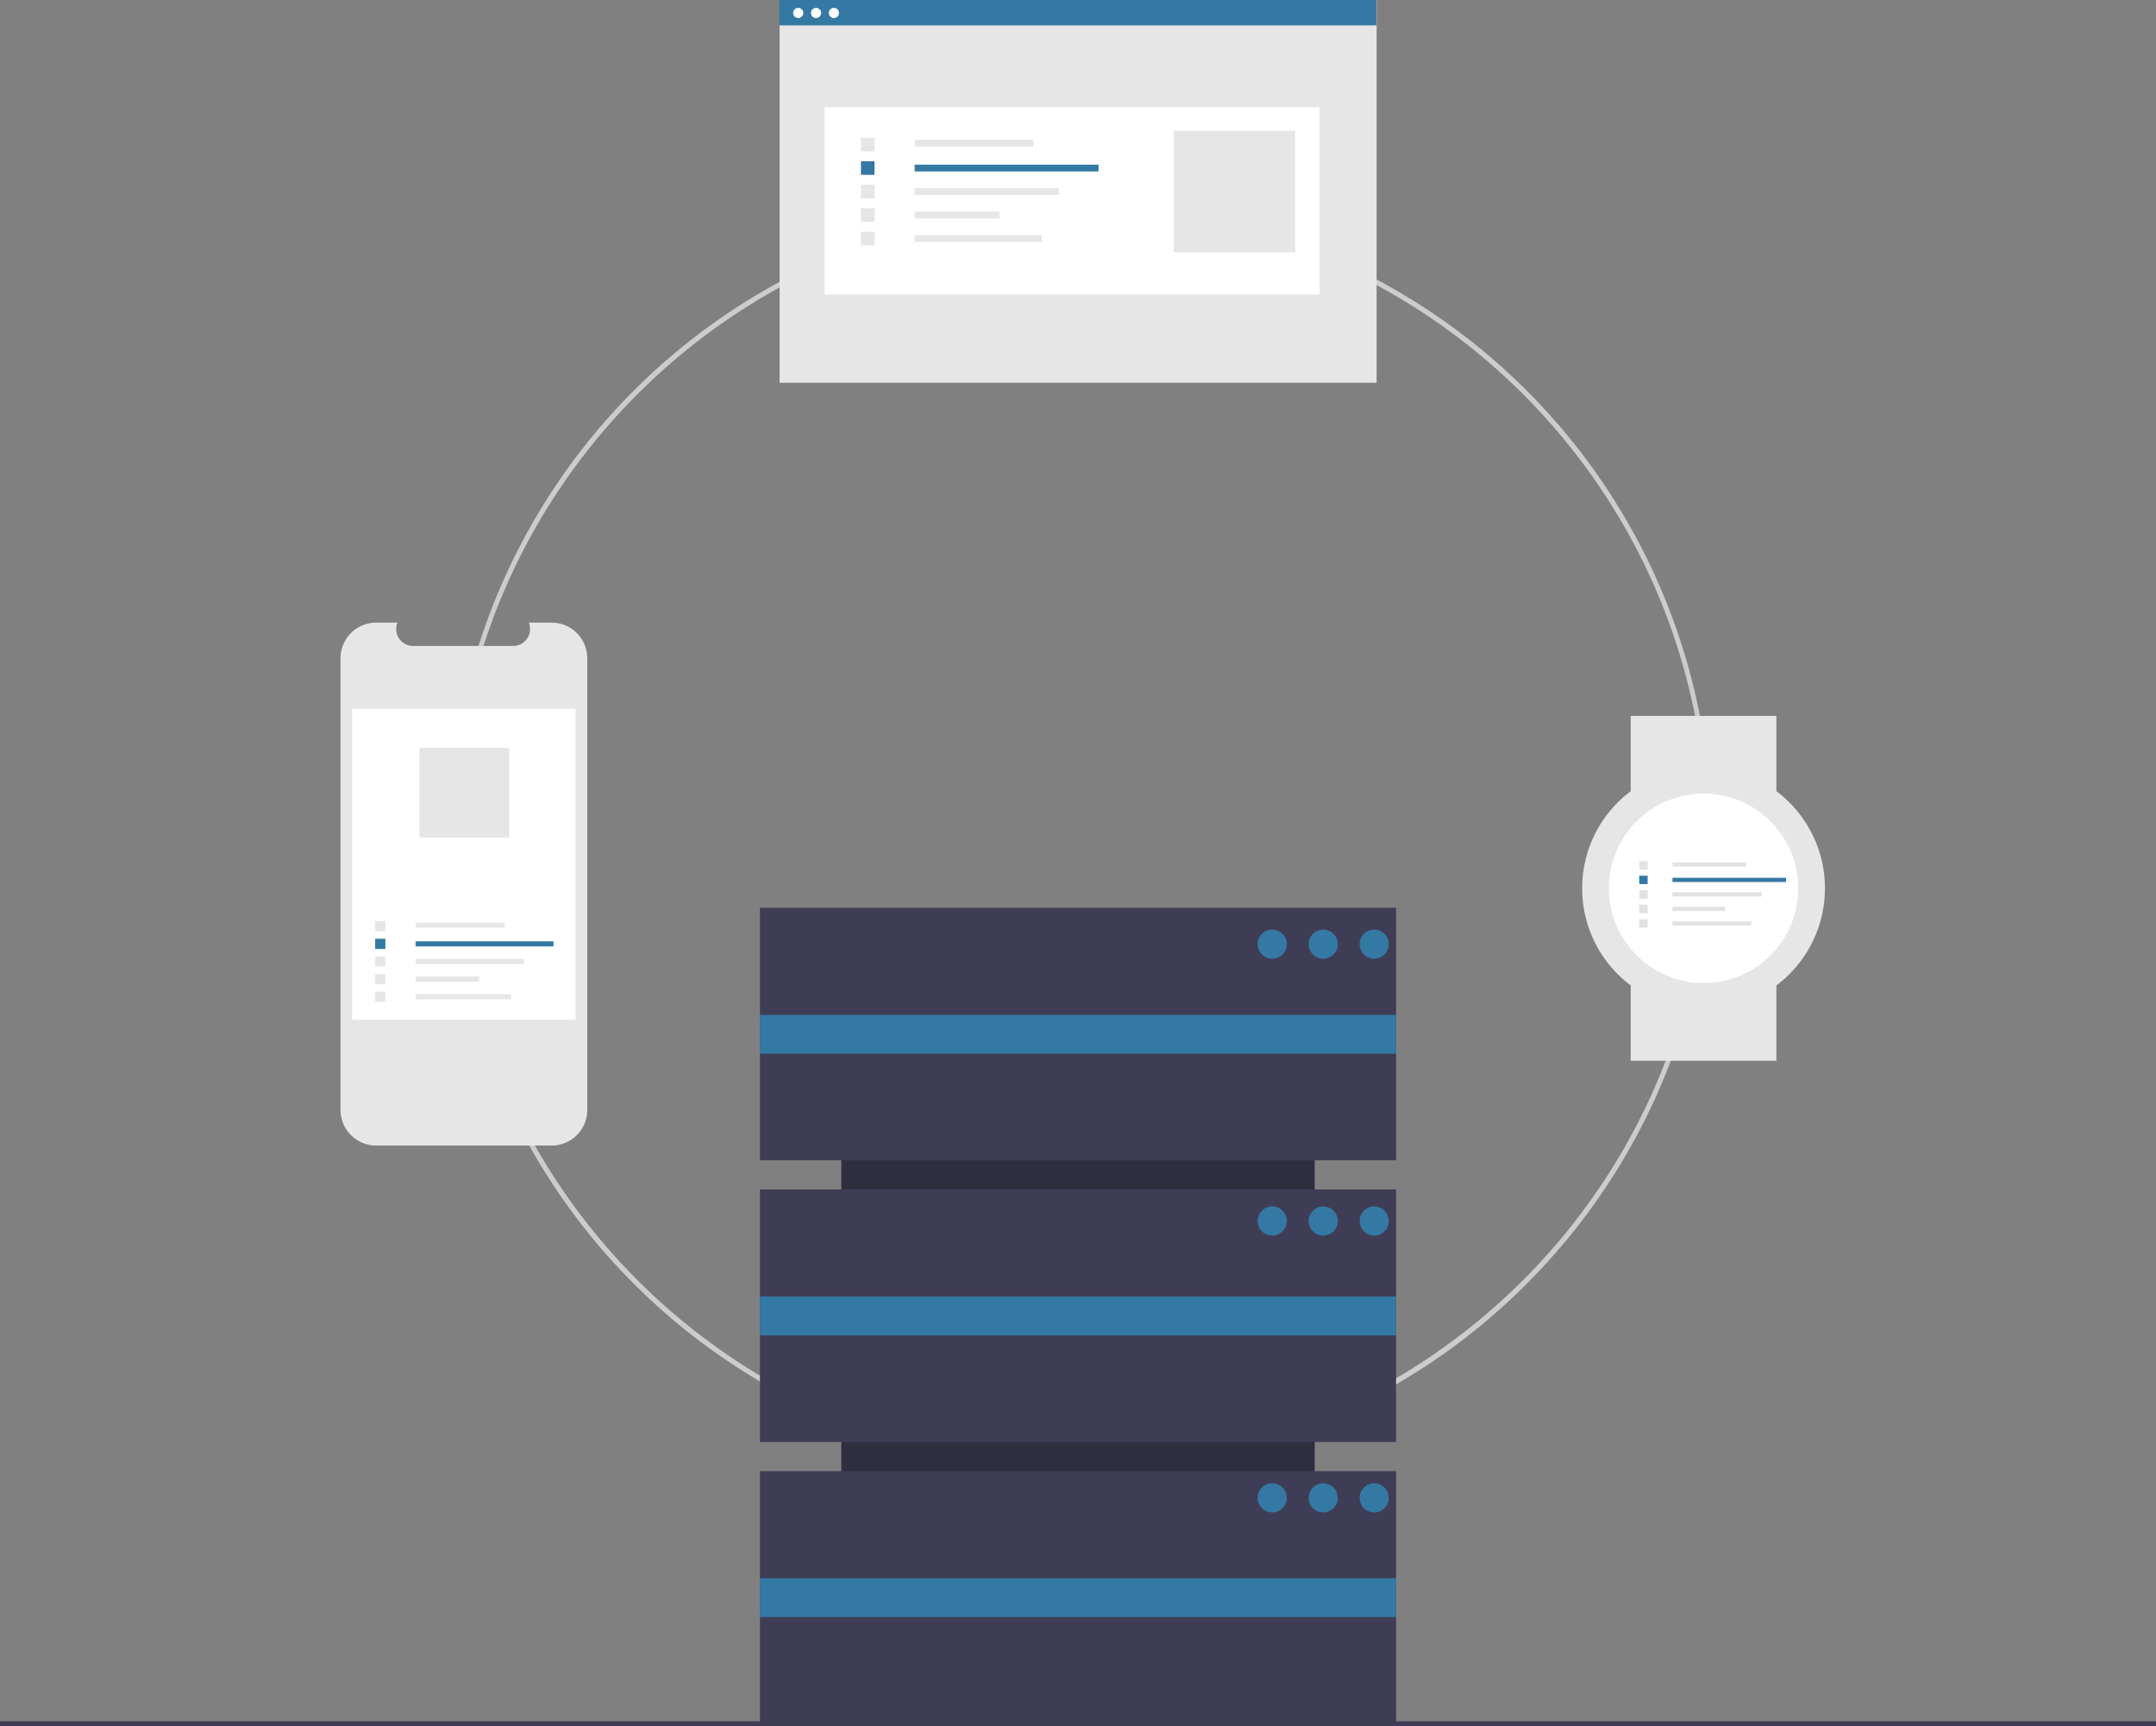
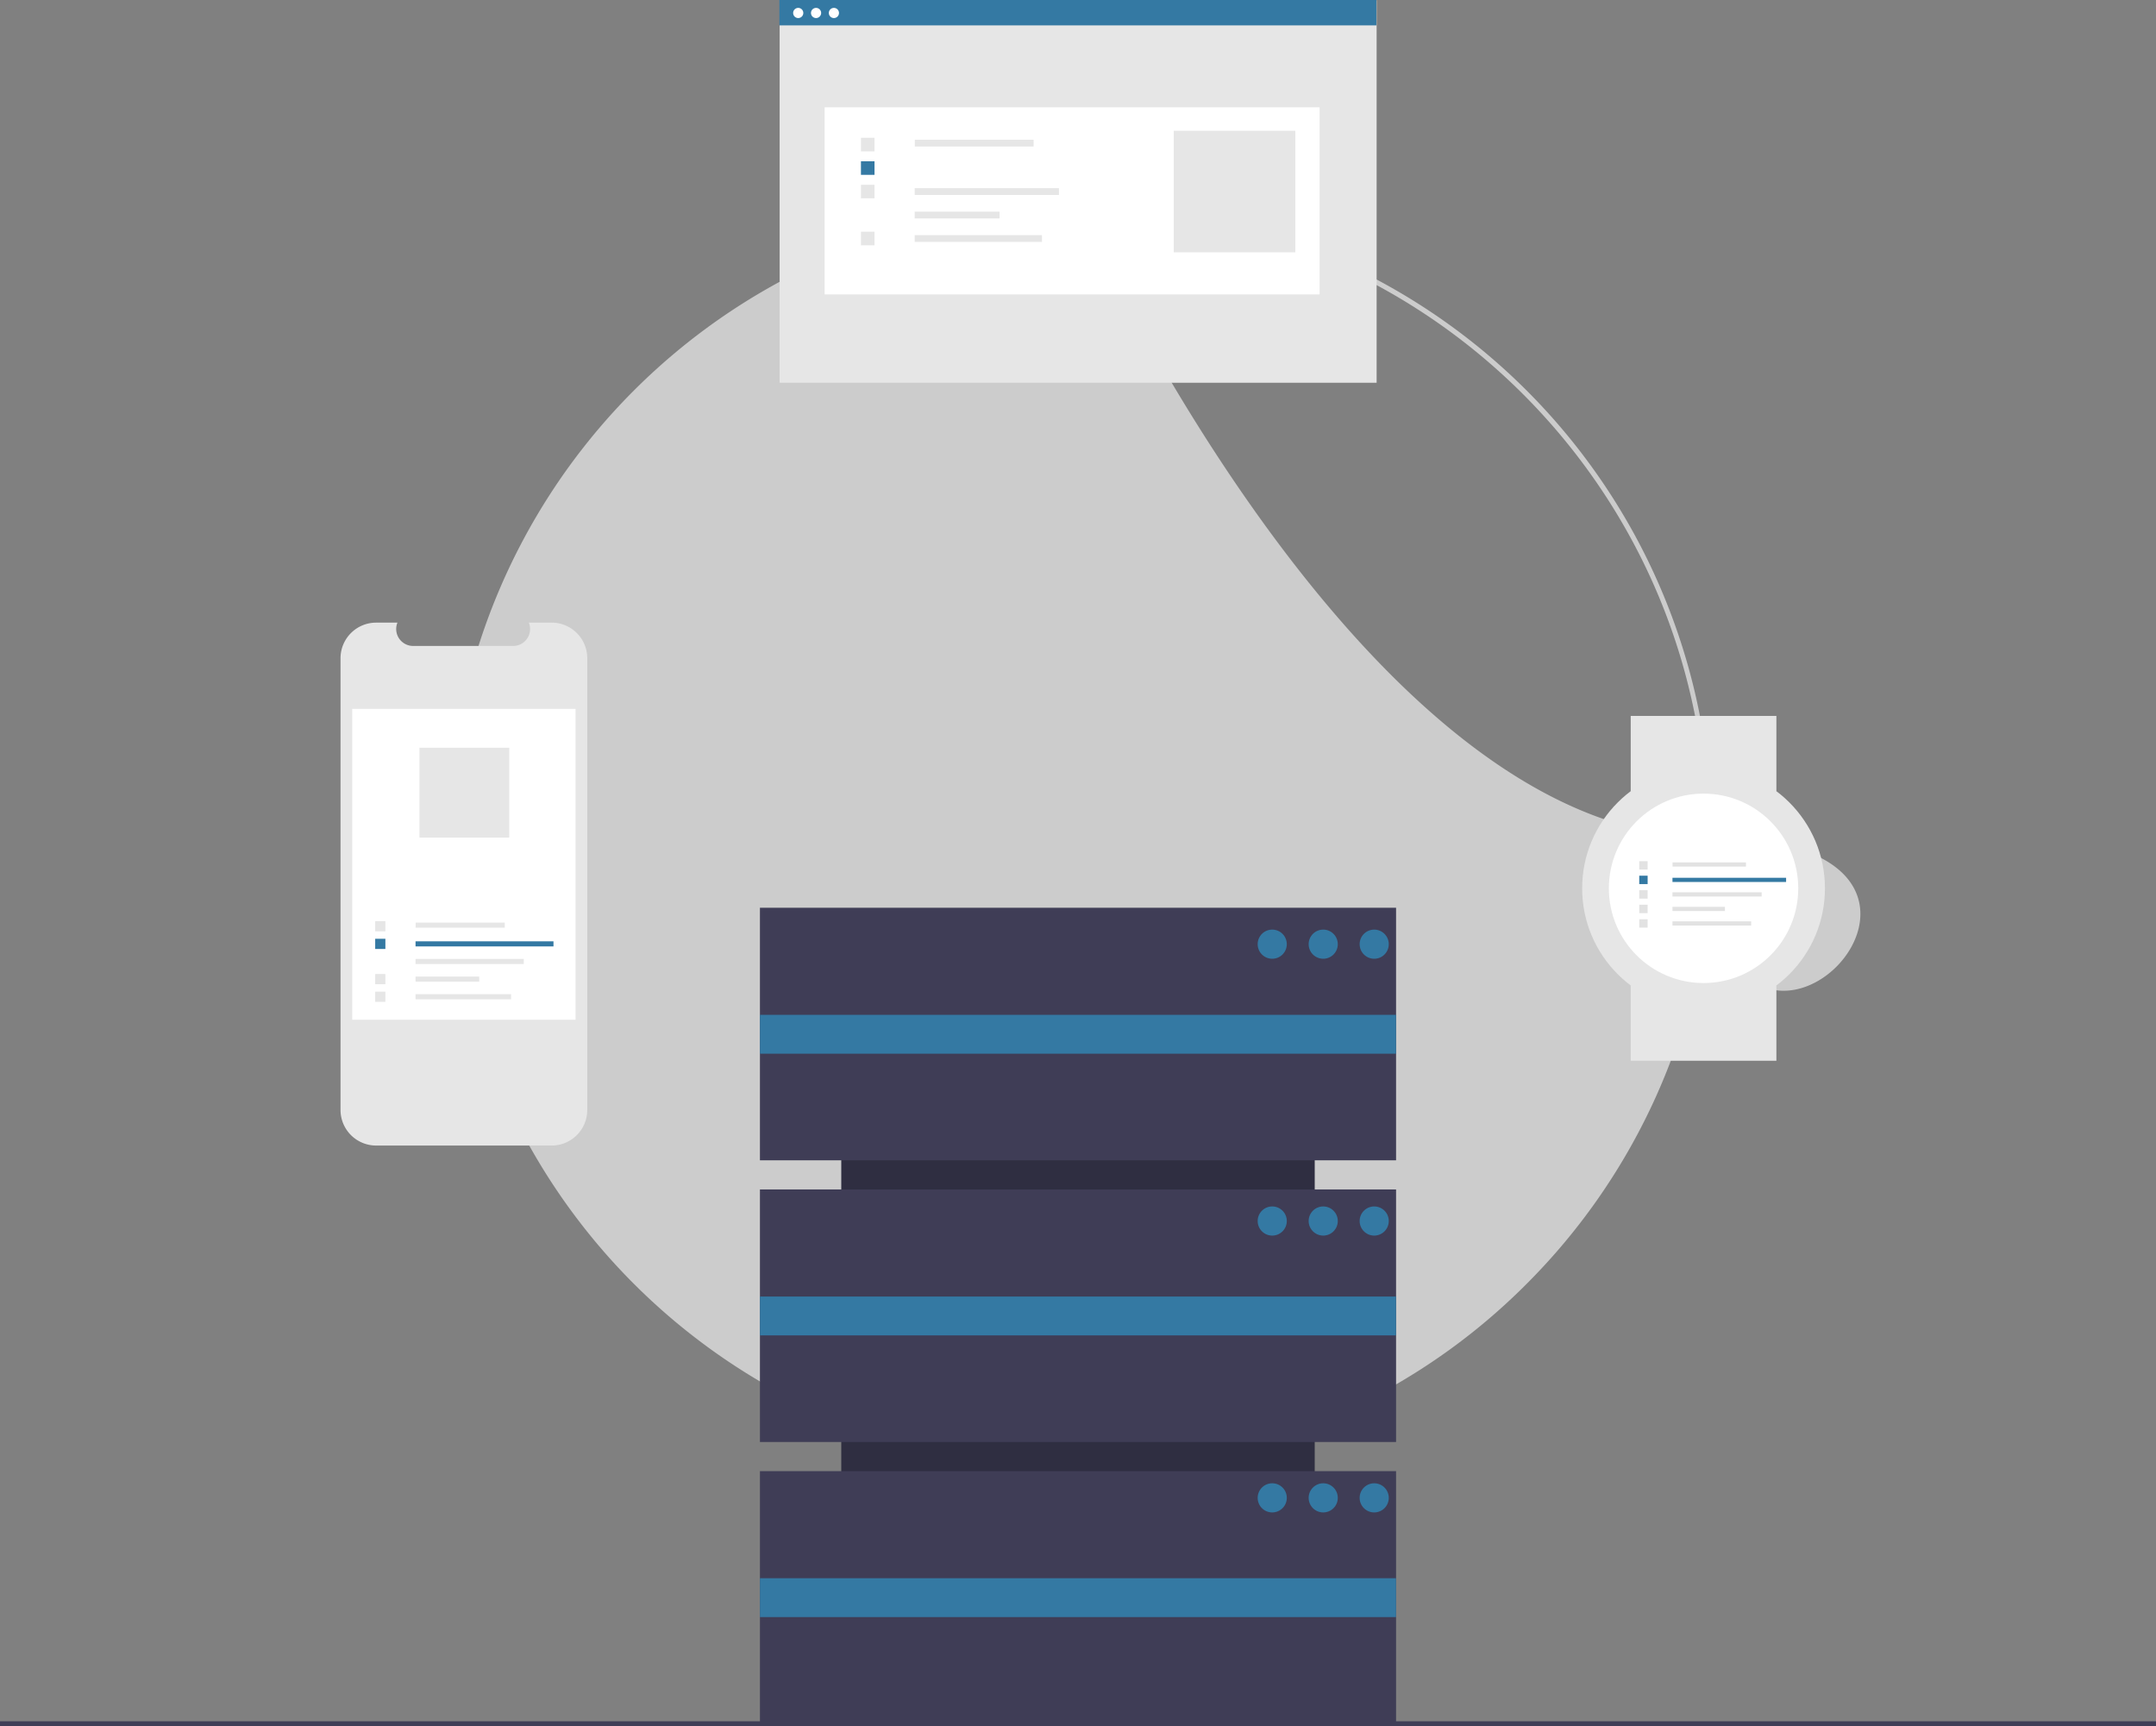
<svg xmlns="http://www.w3.org/2000/svg" data-name="Layer 1" width="888" height="710.807" viewBox="0 0 888 710.807">
  <rect x="0" y="0" width="888" height="710.807" fill="#808080" stroke="none" />
  <title>server_cluster</title>
-   <path d="M600.936,699.404a260.064,260.064,0,1,1,183.894-76.171A258.365,258.365,0,0,1,600.936,699.404Zm0-518.129c-142.297,0-258.064,115.768-258.064,258.065s115.768,258.064,258.064,258.064S859,581.637,859,439.34,743.232,181.275,600.936,181.275Z" transform="translate(-156 -94.596)" fill="#ccc" />
+   <path d="M600.936,699.404a260.064,260.064,0,1,1,183.894-76.171A258.365,258.365,0,0,1,600.936,699.404Zm0-518.129s115.768,258.064,258.064,258.064S859,581.637,859,439.34,743.232,181.275,600.936,181.275Z" transform="translate(-156 -94.596)" fill="#ccc" />
  <rect x="469" y="509.904" width="262" height="195" transform="translate(1051.404 -87.193) rotate(90)" fill="#2f2e41" />
  <rect x="313" y="373.807" width="262" height="104" fill="#3f3d56" />
  <rect x="313" y="489.807" width="262" height="104" fill="#3f3d56" />
  <rect x="313" y="605.807" width="262" height="104" fill="#3f3d56" />
  <rect x="313" y="417.904" width="262" height="16" fill="#3479a3" />
  <rect x="313" y="533.904" width="262" height="16" fill="#3479a3" />
  <rect x="313" y="649.904" width="262" height="16" fill="#3479a3" />
  <circle cx="524" cy="388.807" r="6" fill="#3479a3" />
  <circle cx="545" cy="388.807" r="6" fill="#3479a3" />
  <circle cx="566" cy="388.807" r="6" fill="#3479a3" />
  <circle cx="524" cy="502.807" r="6" fill="#3479a3" />
  <circle cx="545" cy="502.807" r="6" fill="#3479a3" />
  <circle cx="566" cy="502.807" r="6" fill="#3479a3" />
  <circle cx="524" cy="616.807" r="6" fill="#3479a3" />
  <circle cx="545" cy="616.807" r="6" fill="#3479a3" />
  <circle cx="566" cy="616.807" r="6" fill="#3479a3" />
  <rect y="708.807" width="888" height="2" fill="#3f3d56" />
  <path d="M397.879,365.661v185.992a14.675,14.675,0,0,1-14.672,14.672H310.928a14.677,14.677,0,0,1-14.678-14.672V365.661a14.677,14.677,0,0,1,14.678-14.672h8.768a6.978,6.978,0,0,0,6.455,9.606h41.208a6.978,6.978,0,0,0,6.455-9.606h9.392A14.675,14.675,0,0,1,397.879,365.661Z" transform="translate(-156 -94.596)" fill="#e6e6e6" />
  <rect x="145.064" y="291.91" width="92" height="128" fill="#fff" />
  <rect x="171.186" y="379.927" width="36.72" height="2.098" fill="#e6e6e6" />
  <rect x="171.149" y="387.632" width="56.817" height="2.098" fill="#3479a3" />
  <rect x="171.149" y="394.89" width="44.588" height="2.098" fill="#e6e6e6" />
  <rect x="171.149" y="402.149" width="26.228" height="2.098" fill="#e6e6e6" />
  <rect x="171.149" y="409.407" width="39.343" height="2.098" fill="#e6e6e6" />
  <rect x="154.533" y="379.324" width="4.197" height="4.197" fill="#e6e6e6" />
  <rect x="154.533" y="386.582" width="4.197" height="4.197" fill="#3479a3" />
-   <rect x="154.533" y="393.841" width="4.197" height="4.197" fill="#e6e6e6" />
  <rect x="154.533" y="401.1" width="4.197" height="4.197" fill="#e6e6e6" />
  <rect x="154.533" y="408.358" width="4.197" height="4.197" fill="#e6e6e6" />
  <rect x="172.751" y="307.91" width="36.998" height="36.998" fill="#e6e6e6" />
  <rect x="321.111" y="0.139" width="245.884" height="157.475" fill="#e6e6e6" />
  <rect x="339.647" y="44.195" width="203.861" height="77.035" fill="#fff" />
  <rect x="376.789" y="57.542" width="48.927" height="2.796" fill="#e6e6e6" />
-   <rect x="376.74" y="67.807" width="75.705" height="2.796" fill="#3479a3" />
  <rect x="376.74" y="77.479" width="59.411" height="2.796" fill="#e6e6e6" />
  <rect x="376.74" y="87.151" width="34.948" height="2.796" fill="#e6e6e6" />
  <rect x="376.74" y="96.822" width="52.422" height="2.796" fill="#e6e6e6" />
  <rect x="354.601" y="56.738" width="5.592" height="5.592" fill="#e6e6e6" />
  <rect x="354.601" y="66.409" width="5.592" height="5.592" fill="#3479a3" />
  <rect x="354.601" y="76.081" width="5.592" height="5.592" fill="#e6e6e6" />
-   <rect x="354.601" y="85.753" width="5.592" height="5.592" fill="#e6e6e6" />
  <rect x="354.601" y="95.424" width="5.592" height="5.592" fill="#e6e6e6" />
  <rect x="483.445" y="53.847" width="50.059" height="50.059" fill="#e6e6e6" />
  <rect x="321.006" width="245.884" height="10.446" fill="#3479a3" />
  <circle cx="328.768" cy="5.341" r="2.097" fill="#fff" />
  <circle cx="336.117" cy="5.341" r="2.097" fill="#fff" />
  <circle cx="343.466" cy="5.341" r="2.097" fill="#fff" />
  <rect x="671.648" y="294.807" width="60" height="31" fill="#e6e6e6" />
  <rect x="671.648" y="405.807" width="60" height="31" fill="#e6e6e6" />
  <circle cx="701.648" cy="365.807" r="50" fill="#e6e6e6" />
  <circle cx="701.648" cy="365.807" r="39" fill="#fff" />
  <rect x="688.877" y="355.122" width="30.247" height="1.728" fill="#e2e2e2" />
  <rect x="688.846" y="361.468" width="46.802" height="1.728" fill="#3479a3" />
  <rect x="688.846" y="367.447" width="36.728" height="1.728" fill="#e2e2e2" />
  <rect x="688.846" y="373.426" width="21.605" height="1.728" fill="#e2e2e2" />
  <rect x="688.846" y="379.405" width="32.407" height="1.728" fill="#e2e2e2" />
  <rect x="675.16" y="354.625" width="3.457" height="3.457" fill="#e2e2e2" />
  <rect x="675.16" y="360.604" width="3.457" height="3.457" fill="#3479a3" />
  <rect x="675.16" y="366.583" width="3.457" height="3.457" fill="#e2e2e2" />
  <rect x="675.16" y="372.562" width="3.457" height="3.457" fill="#e2e2e2" />
  <rect x="675.16" y="378.541" width="3.457" height="3.457" fill="#e2e2e2" />
</svg>